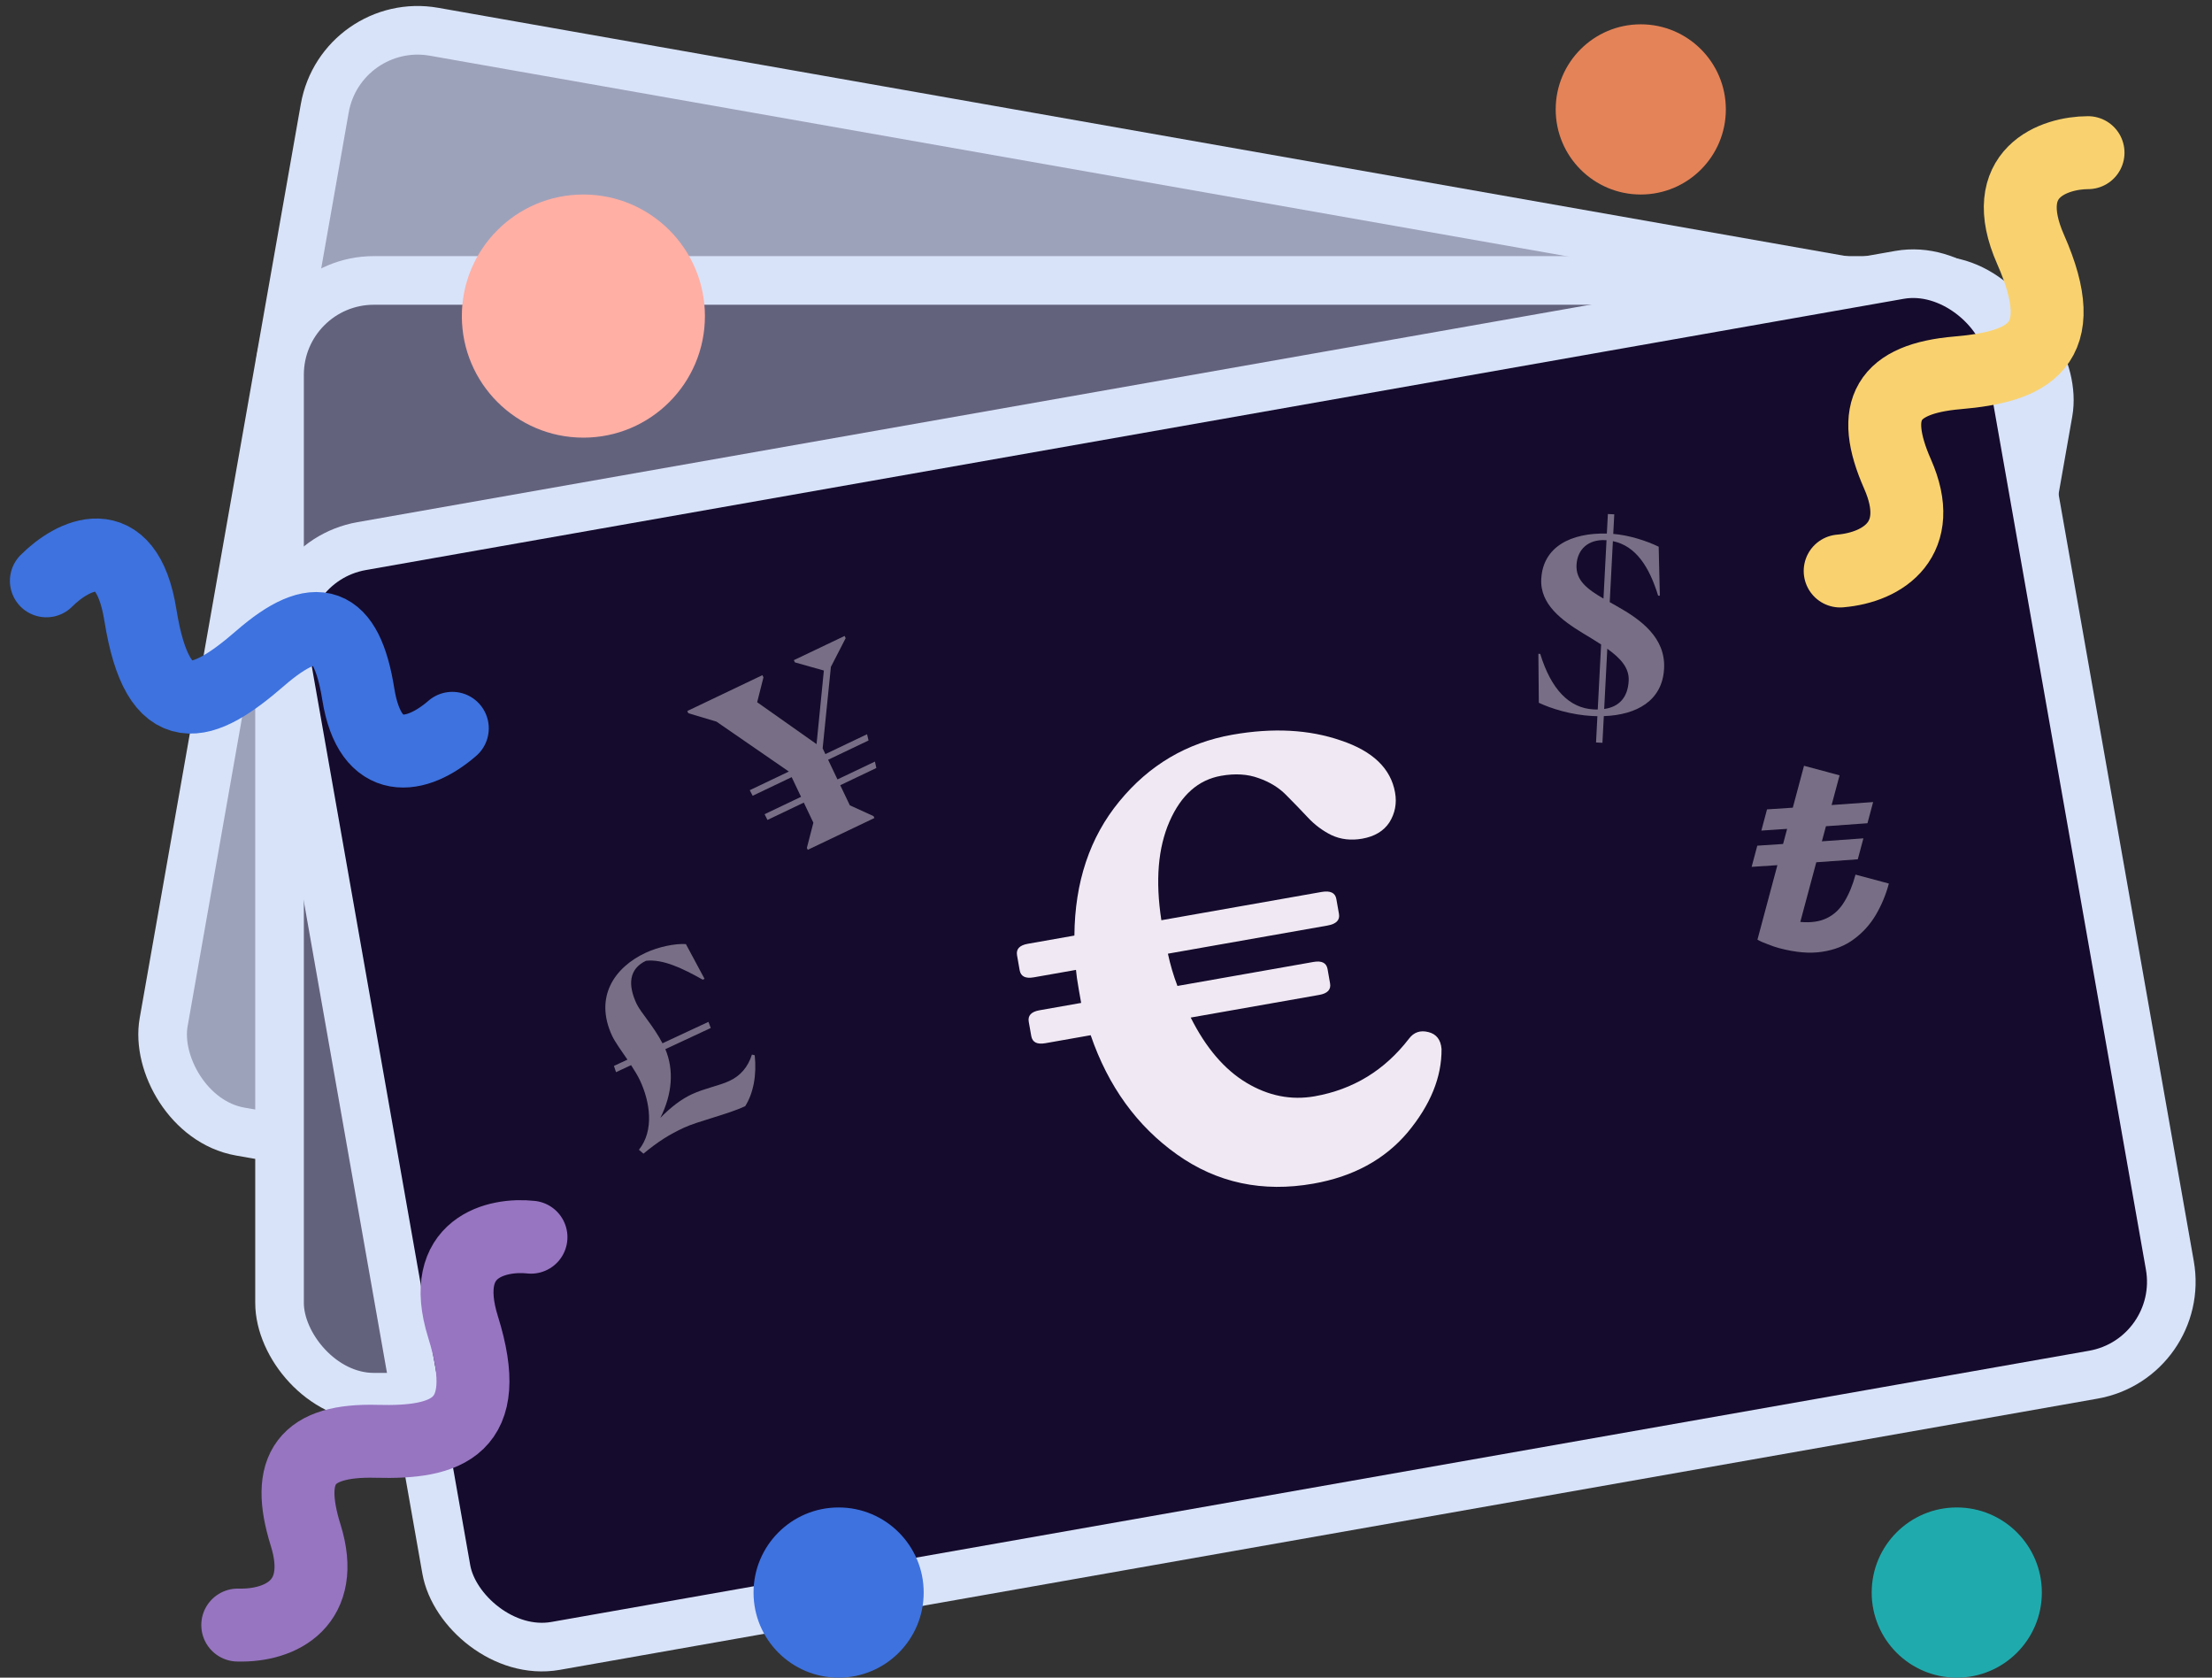
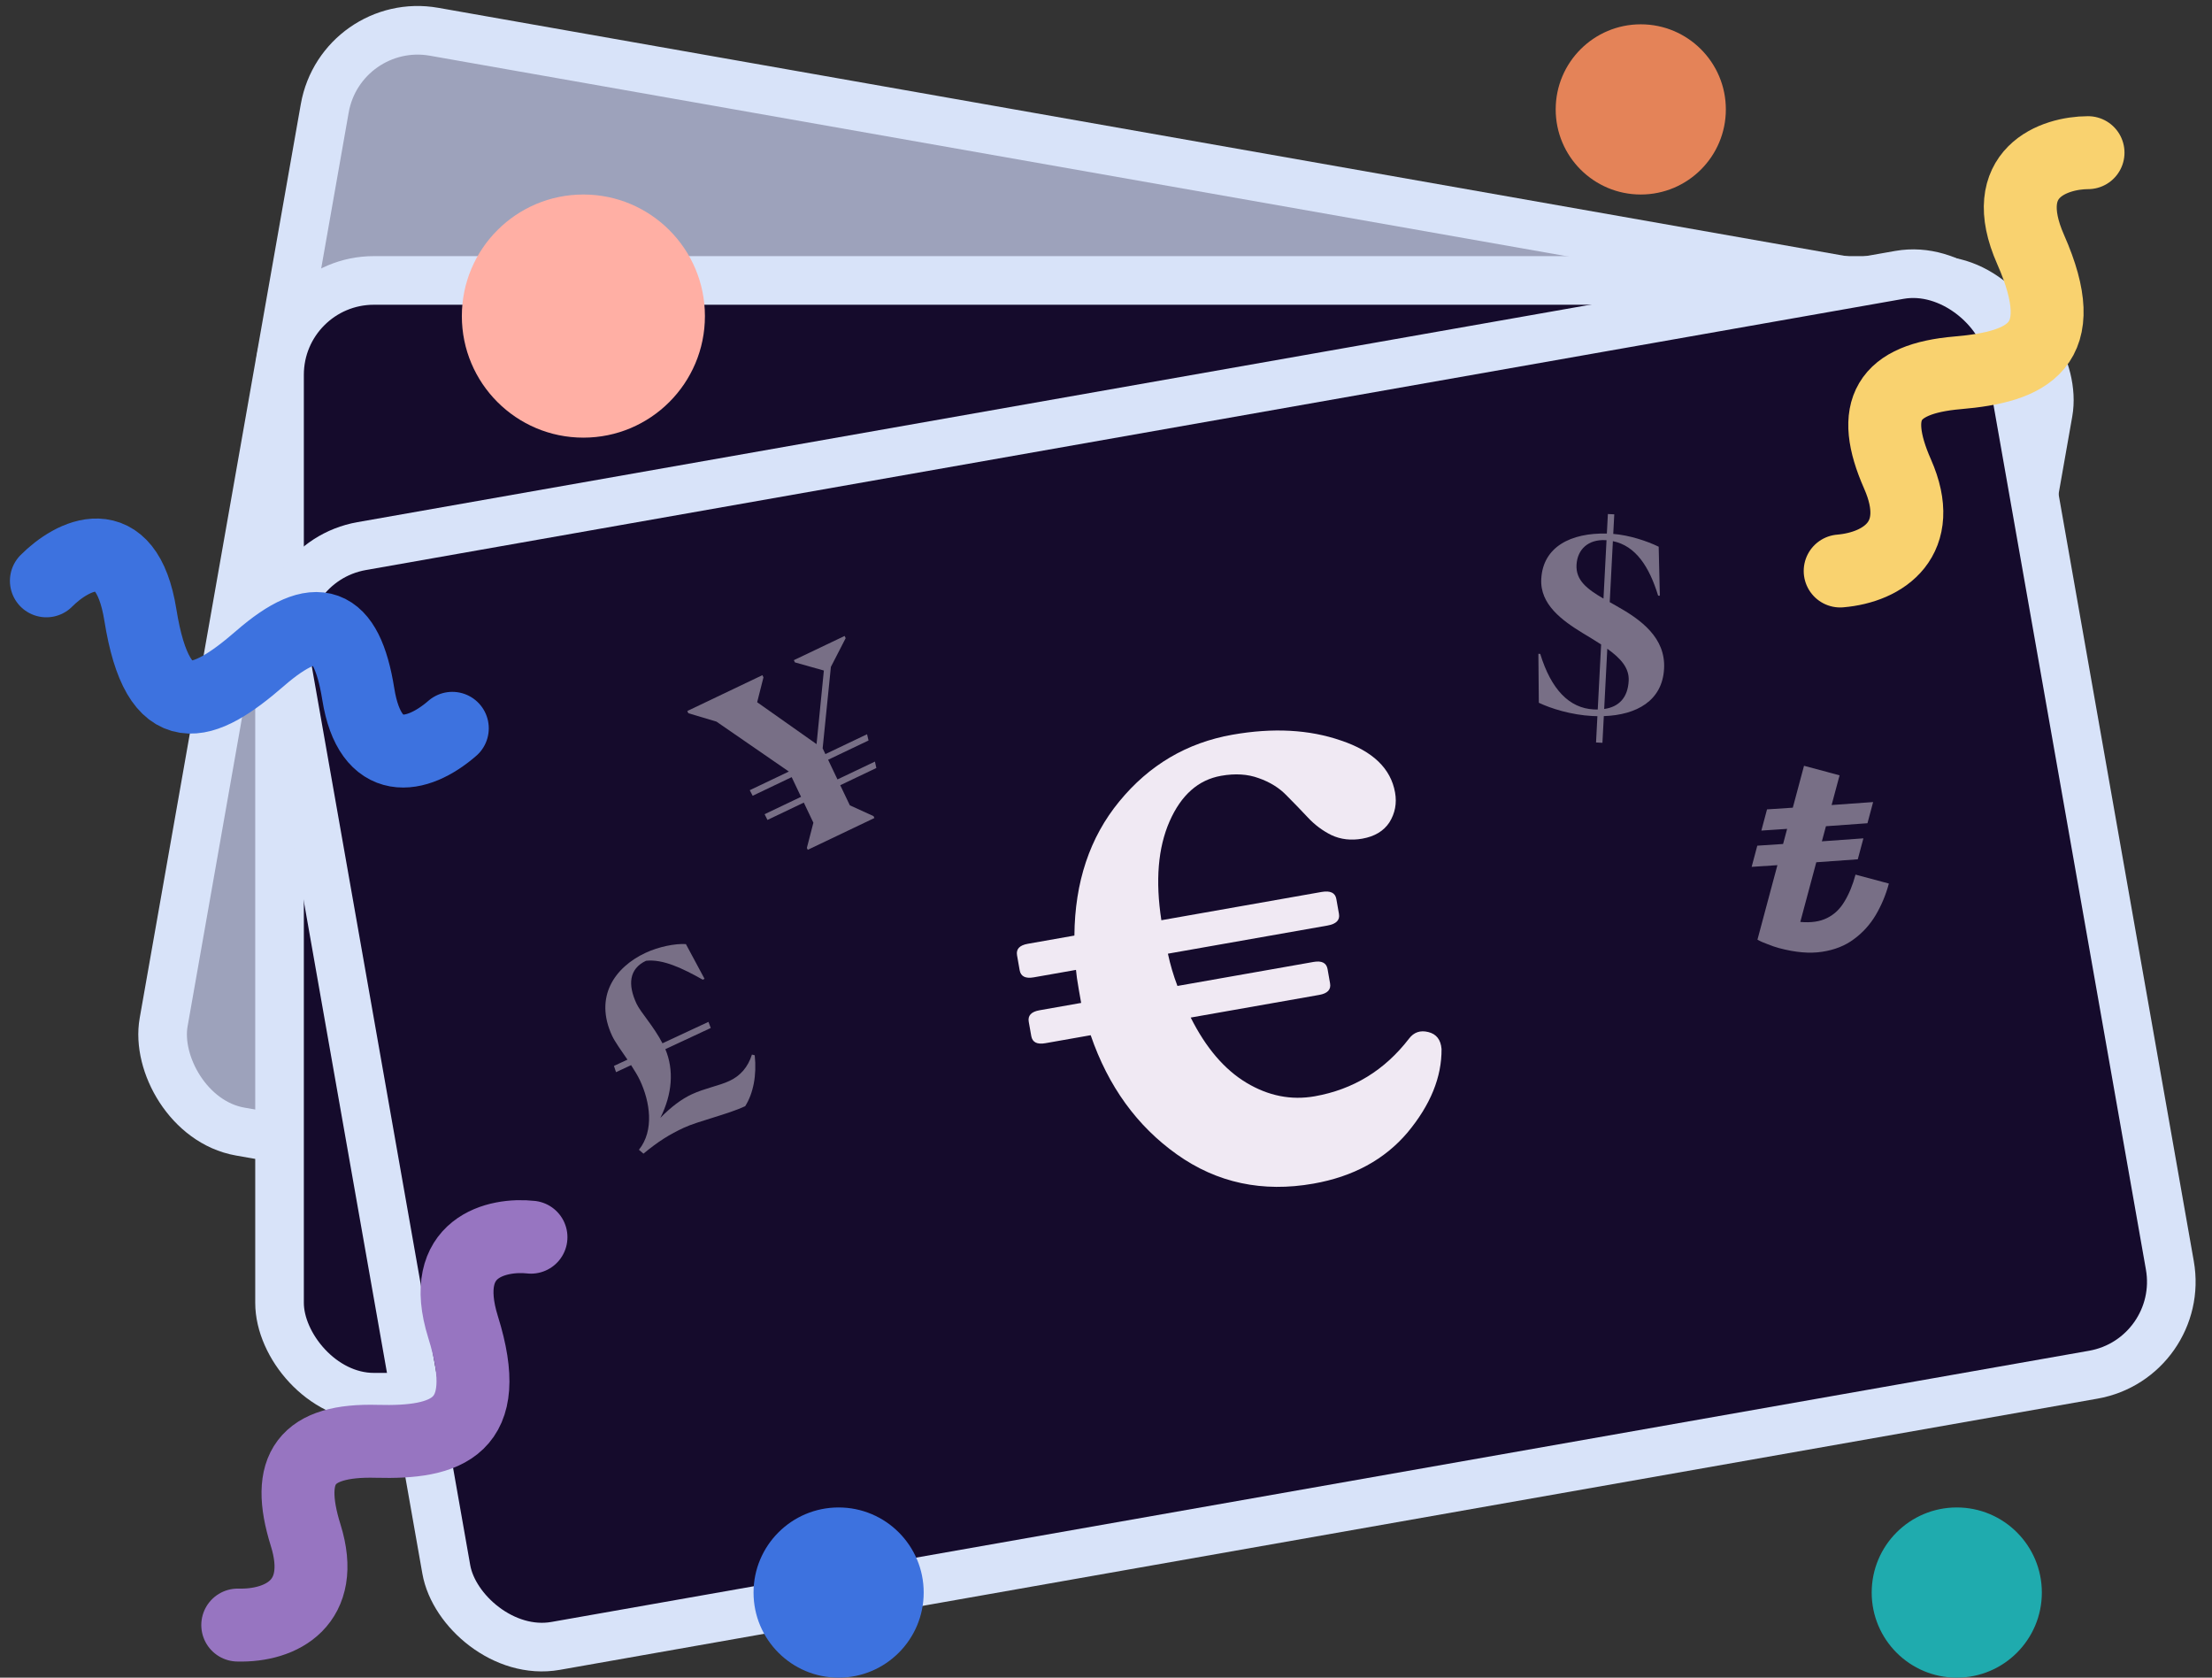
<svg xmlns="http://www.w3.org/2000/svg" width="91" height="69" viewBox="0 0 91 69" fill="none">
  <rect x="0" y="0" width="91" height="69" fill="#333333" stroke="none" />
  <rect x="14.034" y="0.632" width="72" height="45.932" rx="3.881" transform="rotate(10 14.034 0.632)" fill="#150B2C" />
  <rect x="14.034" y="0.632" width="72" height="45.932" rx="3.881" transform="rotate(10 14.034 0.632)" fill="#D8E3F9" fill-opacity="0.7" />
  <rect x="14.034" y="0.632" width="72" height="45.932" rx="3.881" transform="rotate(10 14.034 0.632)" stroke="#D8E3F9" stroke-width="2" />
-   <path fill-rule="evenodd" clip-rule="evenodd" d="M44.029 43.501C49.305 44.431 55.695 44.026 60.414 41.986C61.196 41.646 60.719 40.85 59.955 40.995C54.901 41.957 49.596 41.914 44.912 41.089C37.967 39.864 31.544 36.978 26.605 33.191C26.174 32.859 25.742 33.232 26.082 33.622C30.403 38.577 36.632 42.197 44.029 43.501ZM57.025 39.989C58.455 40.1 61.583 40.343 62.029 41.017C62.481 41.699 60.889 43.892 60.177 44.873L60.175 44.874C59.959 45.172 60.277 45.362 60.677 45.18C63.284 43.993 64.471 40.752 64.082 40.186C63.693 39.623 59.705 38.493 56.978 39.489C56.557 39.64 56.568 39.955 57.001 39.987L57.025 39.989Z" fill="#FF9900" />
  <g clip-path="url(#clip0_3028_53857)">
    <path d="M40.541 31.749L35.073 30.785L35.1 30.63L36.609 29.373L38.186 20.433L36.318 20.104L36.345 19.949L41.505 18.18L41.66 18.208L39.597 29.91L40.569 31.594L40.541 31.749ZM47.32 33.17C44.176 32.615 42.297 29.361 42.991 25.424C43.687 21.478 46.553 19.08 49.706 19.636C52.887 20.197 54.815 23.44 54.119 27.386C53.424 31.323 50.5 33.73 47.32 33.17ZM47.403 32.696C49.117 32.998 50.213 30.776 50.911 26.821C51.608 22.866 51.327 20.41 49.623 20.11C47.937 19.812 46.889 22.024 46.19 25.988C45.492 29.944 45.717 32.398 47.403 32.696Z" fill="#F0E9F3" />
    <path d="M59.435 27.583C60.647 27.796 61.555 26.902 62.12 25.799L62.225 25.817L61.722 27.821C60.741 27.993 60.076 27.968 59.273 27.827C57.279 27.475 56.037 25.971 56.104 24.105L55.63 24.022L55.671 23.762L56.12 23.841C56.133 23.735 56.147 23.63 56.165 23.525C56.2 23.33 56.243 23.143 56.3 22.963L55.712 22.859L55.747 22.603L56.385 22.715C57.016 21.032 58.594 20.071 60.604 20.425C61.307 20.549 62.02 20.768 62.878 21.264L62.666 23.314L62.561 23.295C62.411 22.107 61.924 20.931 60.608 20.698C59.411 20.488 58.552 21.421 58.106 23.019L61.013 23.531L60.913 23.776L58.036 23.269C57.995 23.441 57.958 23.625 57.925 23.809C57.905 23.924 57.885 24.039 57.87 24.149L60.623 24.635L60.517 24.884L57.844 24.412C57.67 26.186 58.233 27.371 59.435 27.583Z" fill="#F0E9F3" />
  </g>
  <rect x="11.5" y="11.534" width="72" height="45.932" rx="3.881" fill="#150B2C" />
-   <rect x="11.5" y="11.534" width="72" height="45.932" rx="3.881" fill="#D8E3F9" fill-opacity="0.4" />
  <rect x="11.5" y="11.534" width="72" height="45.932" rx="3.881" stroke="#D8E3F9" stroke-width="2" />
  <path fill-rule="evenodd" clip-rule="evenodd" d="M48.483 48.544C53.841 48.544 60.063 47.035 64.356 44.207C65.067 43.736 64.459 43.035 63.732 43.31C58.922 45.135 53.69 46.015 48.934 46.015C41.882 46.015 35.055 44.288 29.534 41.417C29.051 41.164 28.691 41.606 29.093 41.931C34.209 46.061 40.972 48.544 48.483 48.544ZM60.672 42.829C62.099 42.69 65.222 42.385 65.779 42.972C66.342 43.565 65.154 46.001 64.624 47.091L64.623 47.093C64.461 47.423 64.807 47.556 65.169 47.307C67.531 45.685 68.137 42.287 67.656 41.797C67.175 41.31 63.052 40.89 60.539 42.344C60.15 42.566 60.216 42.875 60.648 42.831L60.672 42.829Z" fill="#FF9900" />
  <path d="M43.01 37.576H37.458V37.418L38.725 35.919V26.841H36.828V26.683L41.604 24.046H41.761V35.928L43.01 37.418V37.576ZM49.932 37.798C46.74 37.798 44.324 34.92 44.324 30.922C44.324 26.915 46.73 24.055 49.932 24.055C53.162 24.055 55.624 26.915 55.624 30.922C55.624 34.92 53.162 37.798 49.932 37.798ZM49.932 37.317C51.672 37.317 52.366 34.938 52.366 30.922C52.366 26.905 51.663 24.537 49.932 24.537C48.22 24.537 47.572 26.896 47.572 30.922C47.572 34.938 48.22 37.317 49.932 37.317Z" fill="#F0E9F3" />
  <path d="M60.892 30.192C62.122 30.192 62.861 29.154 63.226 27.969H63.332L63.185 30.03C62.249 30.369 61.59 30.46 60.775 30.46C58.75 30.46 57.266 29.194 57.008 27.346H56.526L56.522 27.083H56.977C56.972 26.977 56.967 26.87 56.967 26.764C56.967 26.566 56.977 26.374 57.002 26.186H56.405L56.395 25.928H57.043C57.372 24.161 58.76 22.941 60.8 22.941C61.514 22.941 62.254 23.032 63.185 23.371L63.332 25.427H63.226C62.872 24.282 62.188 23.209 60.851 23.209C59.636 23.209 58.952 24.277 58.79 25.928H61.742L61.687 26.186H58.765C58.755 26.364 58.75 26.551 58.75 26.738C58.75 26.855 58.75 26.971 58.755 27.083H61.55L61.489 27.346H58.775C58.912 29.123 59.671 30.192 60.892 30.192Z" fill="#F0E9F3" />
  <rect x="11.058" y="23.134" width="72" height="45.932" rx="3.881" transform="rotate(-10 11.058 23.134)" fill="#150B2C" stroke="#D8E3F9" stroke-width="2" />
  <path d="M57.965 42.719C58.164 42.455 58.429 42.364 58.76 42.447C59.091 42.529 59.272 42.76 59.304 43.141C59.315 44.299 58.849 45.444 57.907 46.576C56.962 47.691 55.672 48.393 54.036 48.681C51.941 49.051 50.069 48.652 48.423 47.484C46.777 46.316 45.592 44.681 44.87 42.577L43.005 42.906C42.664 42.966 42.471 42.868 42.426 42.613L42.322 42.025C42.277 41.769 42.425 41.611 42.766 41.551L44.478 41.249L44.383 40.713C44.317 40.338 44.278 40.064 44.265 39.891L42.527 40.197C42.186 40.257 41.993 40.159 41.948 39.904L41.84 39.29C41.795 39.035 41.943 38.877 42.284 38.817L44.2 38.479C44.217 36.28 44.832 34.441 46.047 32.962C47.276 31.463 48.827 30.549 50.701 30.218C52.371 29.924 53.861 30.004 55.171 30.458C56.477 30.895 57.218 31.608 57.392 32.596C57.47 33.039 57.393 33.447 57.16 33.822C56.925 34.18 56.551 34.404 56.04 34.494C55.58 34.575 55.159 34.526 54.776 34.348C54.41 34.167 54.087 33.925 53.805 33.623C53.524 33.322 53.233 33.022 52.935 32.723C52.633 32.407 52.248 32.167 51.781 32.004C51.33 31.838 50.815 31.805 50.235 31.908C49.298 32.073 48.592 32.698 48.115 33.783C47.639 34.869 47.527 36.224 47.778 37.848L54.371 36.685C54.729 36.623 54.931 36.719 54.976 36.974L55.084 37.588C55.129 37.843 54.973 38.002 54.615 38.066L48.047 39.224C48.145 39.681 48.276 40.123 48.439 40.551L54.036 39.564C54.377 39.504 54.569 39.602 54.615 39.857L54.718 40.445C54.763 40.701 54.615 40.859 54.275 40.919L48.985 41.851C49.608 43.094 50.371 43.987 51.275 44.531C52.179 45.074 53.117 45.26 54.088 45.089C55.672 44.809 56.965 44.019 57.965 42.719Z" fill="#F0E9F3" />
  <g opacity="0.45">
    <path d="M68.459 27.498C68.391 28.823 67.326 29.406 65.98 29.453L65.923 30.551L65.66 30.537L65.716 29.455C65.65 29.456 65.579 29.453 65.513 29.449C64.633 29.404 63.795 29.137 63.306 28.904L63.288 26.89L63.364 26.894C63.815 28.362 64.562 29.126 65.563 29.178C65.618 29.181 65.674 29.184 65.73 29.182L65.869 26.506C65.727 26.413 65.569 26.319 65.412 26.219L65.117 26.042C64.267 25.521 63.343 24.859 63.407 23.803C63.48 22.494 64.616 21.908 66.105 21.945L66.147 21.141L66.41 21.154L66.368 21.959C67.034 22.013 67.748 22.248 68.237 22.486L68.285 24.502L68.214 24.498C67.85 23.308 67.291 22.448 66.353 22.257L66.223 24.765L66.508 24.927C67.519 25.492 68.525 26.233 68.459 27.498ZM64.857 23.234C64.824 23.866 65.287 24.225 65.966 24.62L66.091 22.218L66.045 22.216C65.337 22.179 64.89 22.597 64.857 23.234ZM66.123 26.682L65.995 29.16C66.598 29.075 66.967 28.698 67.003 28C67.031 27.469 66.671 27.075 66.123 26.682Z" fill="#F0E9F3" />
    <path d="M30.934 43.373L31.049 43.403C31.137 44.228 30.988 44.974 30.656 45.497C29.936 45.833 28.718 46.11 28.126 46.386C27.552 46.654 27.087 46.938 26.471 47.449L26.285 47.289C26.927 46.487 26.737 45.313 26.331 44.441C26.241 44.248 26.106 44.031 25.963 43.808L25.343 44.097L25.257 43.84L25.813 43.582C25.553 43.205 25.296 42.845 25.182 42.602C24.438 41.004 25.282 39.784 26.558 39.189C27.095 38.938 27.774 38.801 28.217 38.829L28.985 40.259L28.911 40.293C28.085 39.829 27.272 39.437 26.576 39.516C25.876 39.847 25.822 40.498 26.186 41.279C26.353 41.637 26.892 42.206 27.254 42.91L29.145 42.028C29.181 42.117 29.206 42.195 29.24 42.28L27.372 43.151C27.731 44.005 27.661 44.994 27.165 45.979C27.611 45.52 28.047 45.199 28.461 45.006C28.993 44.758 29.578 44.659 30.009 44.457C30.459 44.248 30.772 43.889 30.934 43.373Z" fill="#F0E9F3" />
    <path d="M73.184 38.993C73.044 38.955 72.893 38.904 72.732 38.839C72.568 38.781 72.424 38.718 72.3 38.648L73.121 35.583L72.061 35.653L72.294 34.782L73.355 34.712L73.521 34.09L72.461 34.161L72.694 33.289L73.755 33.219L74.216 31.496L75.679 31.888L75.351 33.11L77.059 32.988L76.826 33.859L75.118 33.982L74.951 34.603L76.659 34.48L76.428 35.342L74.721 35.464L74.063 37.918C74.503 37.958 74.868 37.905 75.157 37.761C75.453 37.618 75.693 37.392 75.876 37.084C76.065 36.776 76.218 36.406 76.335 35.972L77.707 36.34C77.584 36.8 77.403 37.232 77.167 37.633C76.932 38.029 76.632 38.36 76.267 38.627C75.909 38.896 75.472 39.069 74.958 39.146C74.45 39.225 73.859 39.174 73.184 38.993Z" fill="#F0E9F3" />
    <path d="M34.79 26.247L34.182 27.429L33.843 30.778L33.956 31.015L35.67 30.198L35.731 30.455L34.068 31.248L34.453 32.057L35.994 31.323L36.052 31.587L34.567 32.295L34.962 33.122L35.936 33.566L35.973 33.644L33.231 34.952L33.194 34.874L33.462 33.837L33.068 33.01L31.573 33.723L31.455 33.487L32.954 32.773L32.569 31.963L30.964 32.729L30.844 32.5L32.453 31.733L29.476 29.68L28.318 29.334L28.275 29.243L31.364 27.769L31.408 27.86L31.149 28.882L33.593 30.605L33.893 27.578L32.702 27.243L32.658 27.152L34.747 26.156L34.79 26.247Z" fill="#F0E9F3" />
  </g>
  <path d="M85.9 6.279C84.528 6.282 82.135 7.082 83.539 10.263C85.293 14.24 83.42 15.088 80.533 15.334C77.647 15.581 76.895 16.849 78.065 19.5C79.234 22.151 77.507 23.33 75.703 23.484" stroke="#F9D26F" stroke-width="3" stroke-linecap="round" />
  <path d="M1.908 23.889C2.954 22.836 5.191 21.643 5.775 25.294C6.505 29.858 8.371 29.102 10.697 27.082C13.023 25.061 14.254 25.508 14.74 28.55C15.227 31.593 17.154 31.218 18.608 29.955" stroke="#3D72DF" stroke-width="3" stroke-linecap="round" />
  <path d="M21.844 50.884C20.48 50.733 18.013 51.26 19.05 54.578C20.347 58.726 18.391 59.358 15.495 59.28C12.599 59.202 11.71 60.377 12.575 63.142C13.439 65.908 11.591 66.886 9.781 66.837" stroke="#9775C1" stroke-width="3" stroke-linecap="round" />
  <circle cx="24" cy="13" r="5" fill="#FFAFA4" />
  <circle cx="80.5" cy="65.5" r="3.5" fill="#1FABAE" />
  <circle cx="67.5" cy="4.5" r="3.5" fill="#E48358" />
  <circle cx="34.5" cy="65.5" r="3.5" fill="#3D72DF" />
  <defs>
    <clipPath id="clip0_3028_53857">
      <rect width="34.798" height="26" fill="white" transform="translate(35.246 10.506) rotate(10)" />
    </clipPath>
  </defs>
</svg>